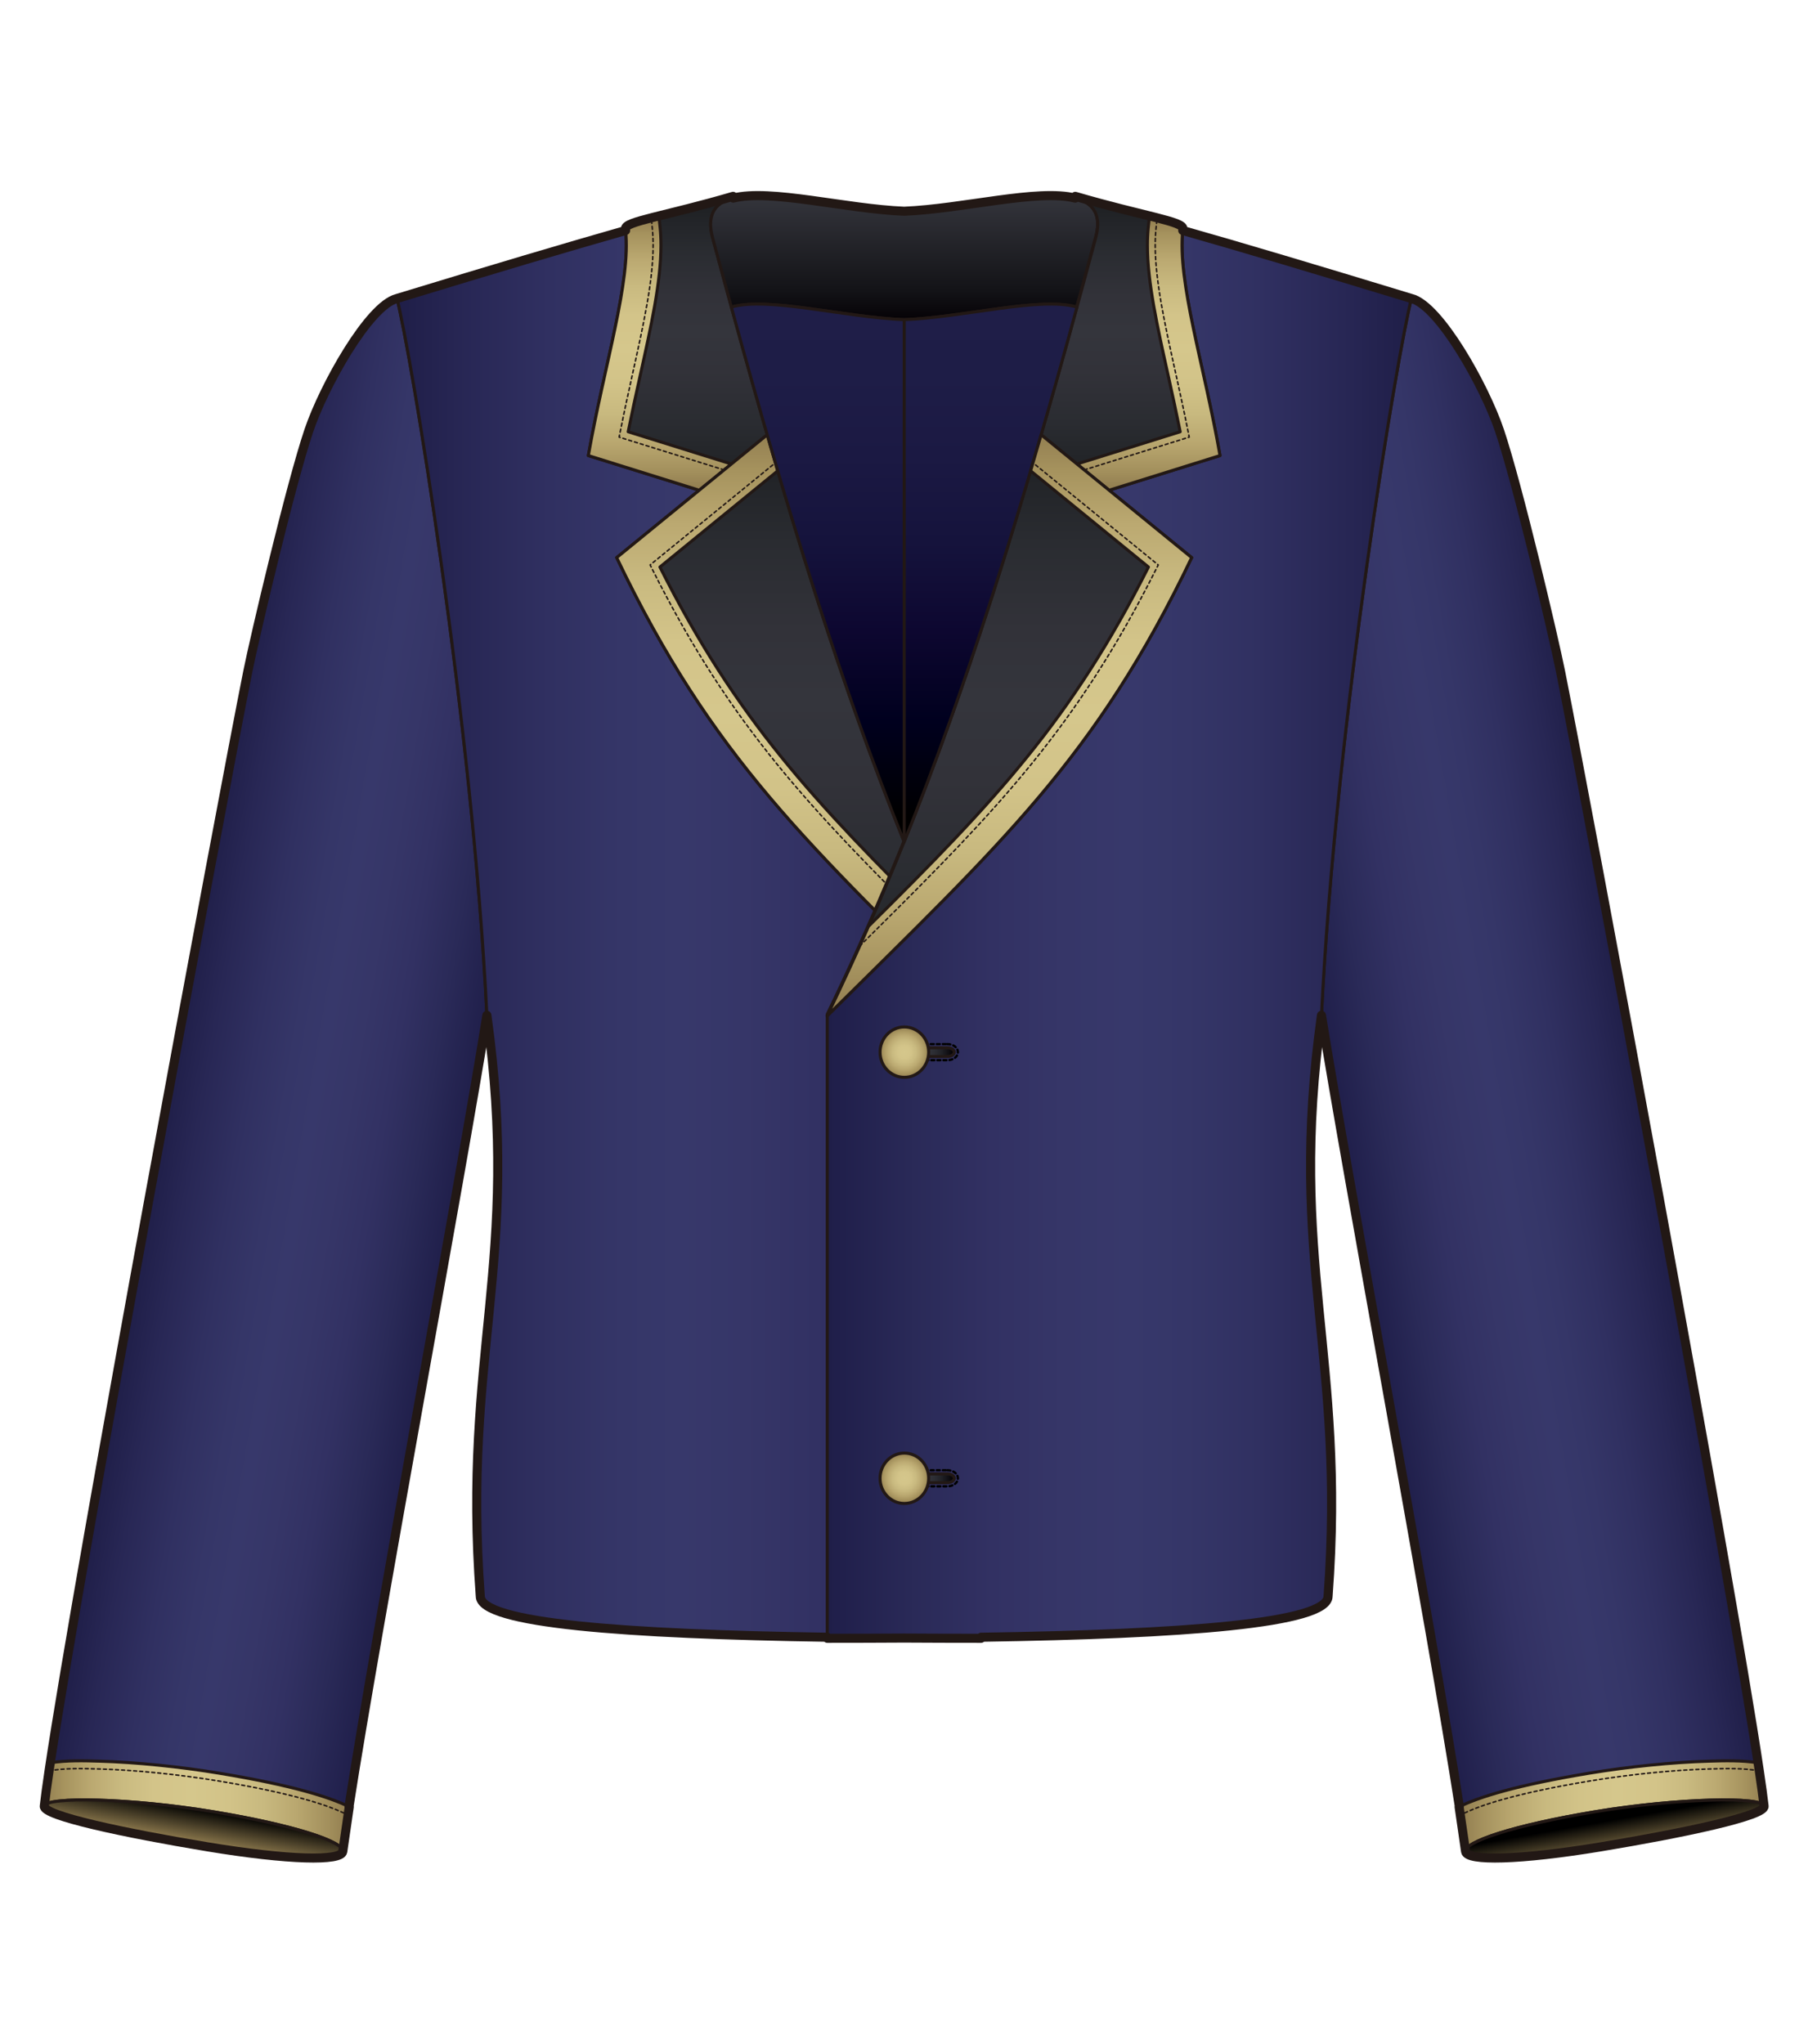
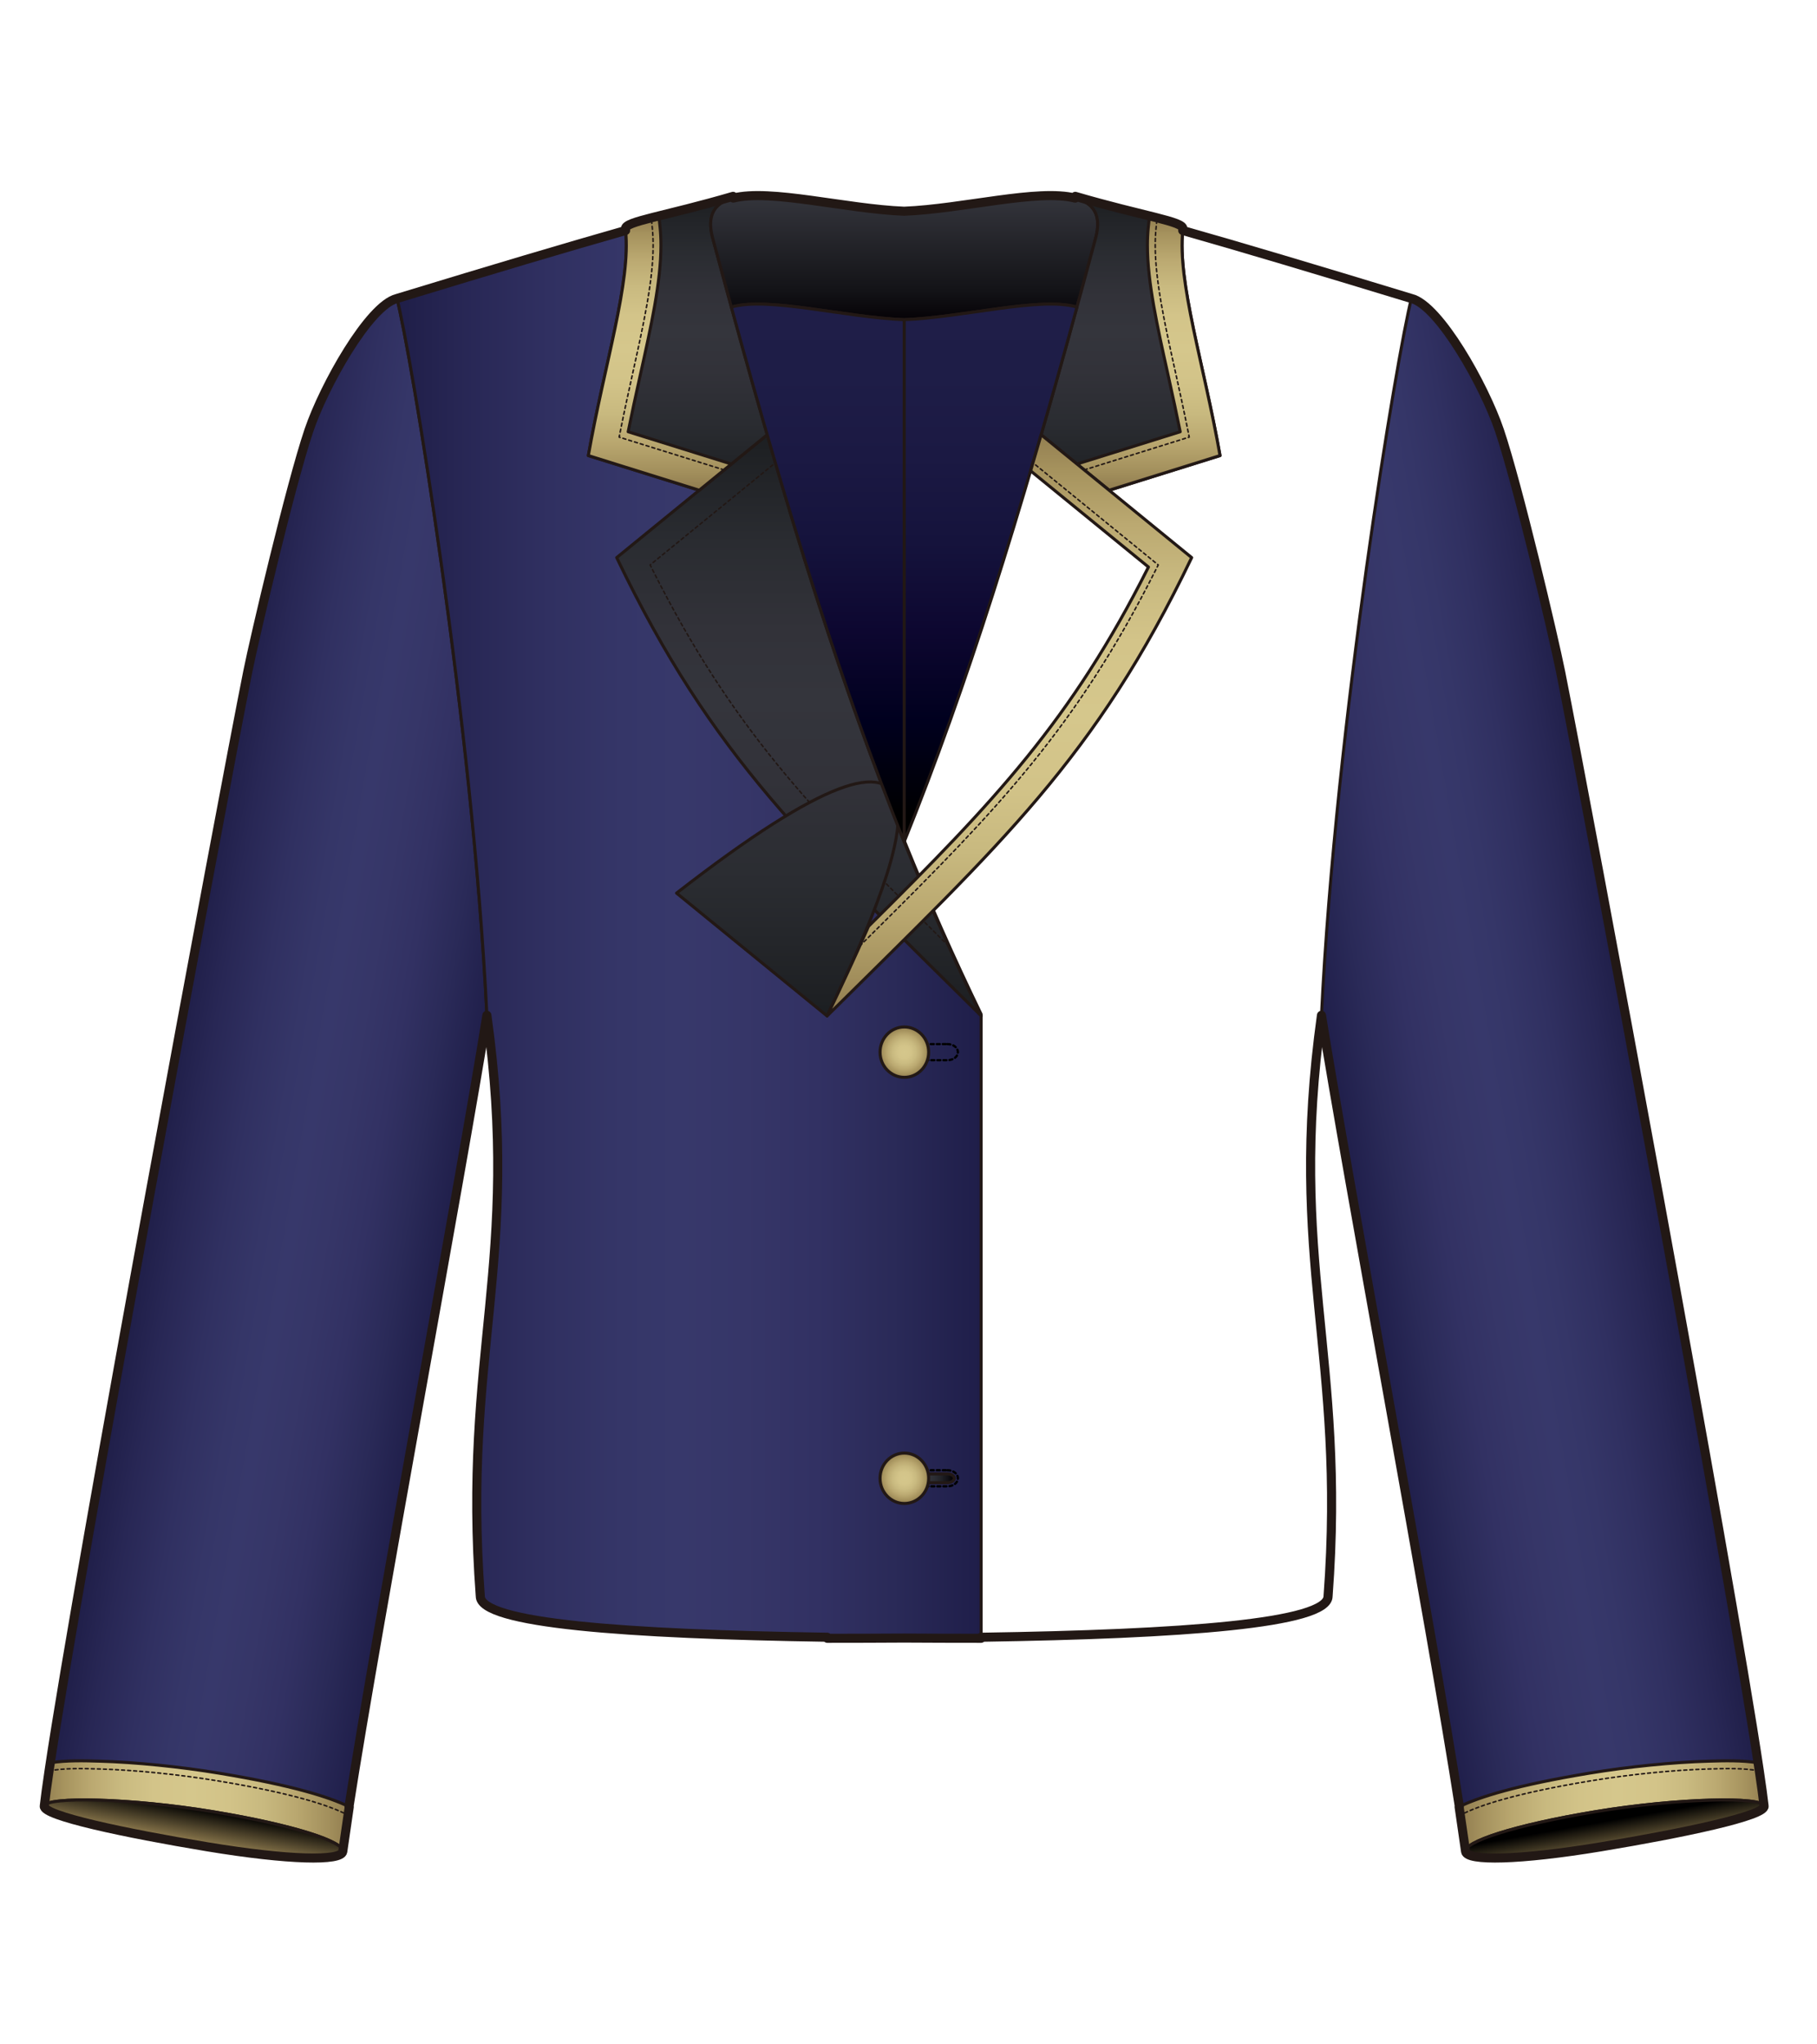
<svg xmlns="http://www.w3.org/2000/svg" version="1.1" id="レイヤー_1" width="600" height="675" viewBox="0 0 600 675" overflow="visible" enable-background="new 0 0 600 675" xml:space="preserve">
  <rect fill="none" width="600" height="675" />
  <g>
    <g>
      <linearGradient id="XMLID_24_" gradientUnits="userSpaceOnUse" x1="10184.377" y1="362.275" x2="10283.57" y2="344.785" gradientTransform="matrix(-1 0 0 1 10341.387 0)">
        <stop offset="0" style="stop-color:#1F1E48" />
        <stop offset="0.015" style="stop-color:#201F4B" />
        <stop offset="0.151" style="stop-color:#2A2A58" />
        <stop offset="0.282" style="stop-color:#323163" />
        <stop offset="0.407" style="stop-color:#363668" />
        <stop offset="0.517" style="stop-color:#37386B" />
        <stop offset="0.614" style="stop-color:#353668" />
        <stop offset="0.74" style="stop-color:#303061" />
        <stop offset="0.882" style="stop-color:#282755" />
        <stop offset="1" style="stop-color:#1F1E48" />
      </linearGradient>
      <path fill="url(#XMLID_24_)" stroke="#221815" stroke-linecap="round" stroke-linejoin="round" d="M160.778,335.229    c-9.464,59.156-42.019,232.208-47.678,276.063l-98.479-14.973c4.814-42.662,57.517-325.973,67.196-374.54    c2.271-11.376,14.151-61.817,20.184-79.652c5.019-14.814,19.884-41.273,29.08-43.572    C135.656,116.197,156.122,238.829,160.778,335.229L160.778,335.229z" />
      <linearGradient id="XMLID_25_" gradientUnits="userSpaceOnUse" x1="10226.055" y1="596.361" x2="10326.765" y2="596.361" gradientTransform="matrix(-1 0 0 1 10341.387 0)">
        <stop offset="0.011" style="stop-color:#937F51" />
        <stop offset="0.067" style="stop-color:#A28F5C" />
        <stop offset="0.173" style="stop-color:#B9A76F" />
        <stop offset="0.282" style="stop-color:#C8B97F" />
        <stop offset="0.394" style="stop-color:#D2C388" />
        <stop offset="0.517" style="stop-color:#D5C78C" />
        <stop offset="0.642" style="stop-color:#D3C489" />
        <stop offset="0.747" style="stop-color:#C9BA80" />
        <stop offset="0.845" style="stop-color:#BBA971" />
        <stop offset="0.937" style="stop-color:#A6935E" />
        <stop offset="1" style="stop-color:#937F51" />
      </linearGradient>
      <path fill="url(#XMLID_25_)" stroke="#221815" stroke-linecap="round" stroke-linejoin="round" d="M16.693,582.023    c5.267-0.844,11.131-0.673,16.21-0.524c11.956,0.349,26.372,1.8,39.548,3.979l0.003,0.001    c23.998,3.978,36.284,7.849,42.877,11.079l-2.149,14.787c0.536-3.198-15.758-8.676-42.832-13.163    c-27.086-4.482-55.199-5.064-55.729-1.864L16.693,582.023z" />
      <path fill="none" stroke="#221815" stroke-width="0.5" stroke-linecap="round" stroke-linejoin="round" stroke-dasharray="1" d="    M16.195,584.702c5.131-0.965,11.188-0.788,16.632-0.629c11.847,0.346,26.136,1.784,39.204,3.946h0.002    c24.711,4.096,36.711,8.096,42.787,11.23" />
      <linearGradient id="XMLID_26_" gradientUnits="userSpaceOnUse" x1="-729.897" y1="10.112" x2="-726.828" y2="-1.288" gradientTransform="matrix(0.996 -0.088 0.088 0.996 789.173 534.261)">
        <stop offset="0.006" style="stop-color:#937F51" />
        <stop offset="1" style="stop-color:#000000" />
      </linearGradient>
      <path fill="url(#XMLID_26_)" stroke="#221815" stroke-linecap="round" stroke-linejoin="round" d="M70.35,598.183    c27.074,4.487,43.368,9.965,42.832,13.163c-0.523,3.195-17.678,2.9-44.757-1.584c-27.073-4.486-54.341-10.247-53.804-13.443    C15.15,593.118,43.264,593.7,70.35,598.183z" />
      <linearGradient id="XMLID_27_" gradientUnits="userSpaceOnUse" x1="10017.414" y1="302.878" x2="10210.306" y2="302.878" gradientTransform="matrix(-1 0 0 1 10341.387 0)">
        <stop offset="0" style="stop-color:#1F1E48" />
        <stop offset="0.015" style="stop-color:#201F4B" />
        <stop offset="0.151" style="stop-color:#2A2A58" />
        <stop offset="0.282" style="stop-color:#323163" />
        <stop offset="0.407" style="stop-color:#363668" />
        <stop offset="0.517" style="stop-color:#37386B" />
        <stop offset="0.614" style="stop-color:#353668" />
        <stop offset="0.74" style="stop-color:#303061" />
        <stop offset="0.882" style="stop-color:#282755" />
        <stop offset="1" style="stop-color:#1F1E48" />
      </linearGradient>
      <path fill="url(#XMLID_27_)" stroke="#221815" stroke-linecap="round" stroke-linejoin="round" d="M323.973,540.927    c-91.406,0-165.372-2.688-165.372-13.889v0.001c-5.985-79.805,13.45-110.74,2.178-191.811v0    c-4.656-96.399-25.122-219.031-29.697-236.674c32.838-10.004,55.196-16.668,75.504-22.452l-0.06-0.579    c-0.093-2.454,12.689-4.027,35.545-10.693c-6.021,1.537-8.976,5.45-6.674,13.607c28.653,106.933,52.455,181.852,88.576,256.428    V540.927z" />
      <linearGradient id="XMLID_28_" gradientUnits="userSpaceOnUse" x1="10077.551" y1="335.445" x2="10077.551" y2="143.548" gradientTransform="matrix(-1 0 0 1 10341.387 0)">
        <stop offset="0.011" style="stop-color:#1C1F22" />
        <stop offset="0.029" style="stop-color:#1E2023" />
        <stop offset="0.229" style="stop-color:#2A2C31" />
        <stop offset="0.407" style="stop-color:#323239" />
        <stop offset="0.545" style="stop-color:#34353C" />
        <stop offset="0.663" style="stop-color:#323239" />
        <stop offset="0.814" style="stop-color:#2A2C31" />
        <stop offset="0.982" style="stop-color:#1E2023" />
        <stop offset="1" style="stop-color:#1C1F22" />
      </linearGradient>
      <path fill="url(#XMLID_28_)" stroke="#221815" stroke-linecap="round" stroke-linejoin="round" d="M324.033,335.445    c-57.547-57.038-88.571-85.006-120.393-151.336l49.704-40.561C274.854,217.983,295.637,276.82,324.033,335.445z" />
      <linearGradient id="XMLID_29_" gradientUnits="userSpaceOnUse" x1="10117.576" y1="161.867" x2="10117.576" y2="65.404" gradientTransform="matrix(-1 0 0 1 10341.387 0)">
        <stop offset="0.011" style="stop-color:#1C1F22" />
        <stop offset="0.029" style="stop-color:#1E2023" />
        <stop offset="0.229" style="stop-color:#2A2C31" />
        <stop offset="0.407" style="stop-color:#323239" />
        <stop offset="0.545" style="stop-color:#34353C" />
        <stop offset="0.663" style="stop-color:#323239" />
        <stop offset="0.814" style="stop-color:#2A2C31" />
        <stop offset="0.982" style="stop-color:#1E2023" />
        <stop offset="1" style="stop-color:#1C1F22" />
      </linearGradient>
      <path fill="url(#XMLID_29_)" stroke="#221815" stroke-linecap="round" stroke-linejoin="round" d="M242.147,65.404    c-6.005,1.543-8.989,5.467-6.69,13.613c6.128,22.871,12.035,44.278,17.888,64.531l-22.448,18.318l-36.619-11.444    c5.321-30.17,14.095-57.237,12.308-74.32C206.492,73.648,219.292,72.07,242.147,65.404z" />
      <linearGradient id="XMLID_30_" gradientUnits="userSpaceOnUse" x1="10123.492" y1="161.865" x2="10123.492" y2="71.863" gradientTransform="matrix(-1 0 0 1 10341.387 0)">
        <stop offset="0.011" style="stop-color:#937F51" />
        <stop offset="0.067" style="stop-color:#A28F5C" />
        <stop offset="0.173" style="stop-color:#B9A76F" />
        <stop offset="0.282" style="stop-color:#C8B97F" />
        <stop offset="0.394" style="stop-color:#D2C388" />
        <stop offset="0.517" style="stop-color:#D5C78C" />
        <stop offset="0.642" style="stop-color:#D3C489" />
        <stop offset="0.747" style="stop-color:#C9BA80" />
        <stop offset="0.845" style="stop-color:#BBA971" />
        <stop offset="0.937" style="stop-color:#A6935E" />
        <stop offset="1" style="stop-color:#937F51" />
      </linearGradient>
      <path fill="url(#XMLID_30_)" stroke="#221815" stroke-linecap="round" stroke-linejoin="round" d="M241.51,153.206l-10.611,8.659    l-36.621-11.442c5.321-30.17,14.095-57.237,12.308-74.32c-0.052-1.348,3.788-2.432,11.048-4.239l0.32,3.051    c0.196,1.889,0.297,3.918,0.297,6.031l0,0c0,12.146-3.192,26.535-6.89,43.195c-1.497,6.754-2.768,12.613-3.931,18.418    C212.602,144.175,239.939,152.714,241.51,153.206z" />
      <path fill="none" stroke="#221815" stroke-width="0.5" stroke-linecap="round" stroke-linejoin="round" stroke-dasharray="1" d="    M239.112,155.154l-34.662-10.828l0.454-2.273c1.258-6.28,2.639-12.588,3.942-18.471c3.663-16.51,6.828-30.771,6.828-42.637    c0-2.016-0.095-3.955-0.283-5.764l-0.281-2.683" />
      <linearGradient id="XMLID_31_" gradientUnits="userSpaceOnUse" x1="10077.551" y1="335.445" x2="10077.551" y2="143.548" gradientTransform="matrix(-1 0 0 1 10341.387 0)">
        <stop offset="0.011" style="stop-color:#937F51" />
        <stop offset="0.067" style="stop-color:#A28F5C" />
        <stop offset="0.173" style="stop-color:#B9A76F" />
        <stop offset="0.282" style="stop-color:#C8B97F" />
        <stop offset="0.394" style="stop-color:#D2C388" />
        <stop offset="0.517" style="stop-color:#D5C78C" />
        <stop offset="0.642" style="stop-color:#D3C489" />
        <stop offset="0.747" style="stop-color:#C9BA80" />
        <stop offset="0.845" style="stop-color:#BBA971" />
        <stop offset="0.937" style="stop-color:#A6935E" />
        <stop offset="1" style="stop-color:#937F51" />
      </linearGradient>
-       <path fill="url(#XMLID_31_)" stroke="#221815" stroke-linecap="round" stroke-linejoin="round" d="M253.345,143.548    l-49.704,40.561c31.821,66.33,62.846,94.298,120.393,151.336c-4.768-9.842-9.32-19.689-13.695-29.614    c-41.715-41.325-67.044-68.159-92.427-118.615c8.204-6.694,30.101-24.563,38.911-31.753    C255.664,151.535,254.506,147.564,253.345,143.548z" />
      <path fill="none" stroke="#221815" stroke-width="0.5" stroke-linecap="round" stroke-linejoin="round" stroke-dasharray="1" d="    M313.242,312.351l-4.718-4.691c-40.671-40.292-66.917-67.611-92.914-119.287l-0.929-1.846l41.359-33.72" />
    </g>
    <linearGradient id="XMLID_32_" gradientUnits="userSpaceOnUse" x1="440.141" y1="362.275" x2="539.331" y2="344.785">
      <stop offset="0" style="stop-color:#1F1E48" />
      <stop offset="0.015" style="stop-color:#201F4B" />
      <stop offset="0.151" style="stop-color:#2A2A58" />
      <stop offset="0.282" style="stop-color:#323163" />
      <stop offset="0.407" style="stop-color:#363668" />
      <stop offset="0.517" style="stop-color:#37386B" />
      <stop offset="0.614" style="stop-color:#353668" />
      <stop offset="0.74" style="stop-color:#303061" />
      <stop offset="0.882" style="stop-color:#282755" />
      <stop offset="1" style="stop-color:#1F1E48" />
    </linearGradient>
    <path fill="url(#XMLID_32_)" stroke="#221815" stroke-linecap="round" stroke-linejoin="round" d="M436.369,335.229   c9.465,59.156,42.019,232.208,47.68,276.063l98.479-14.973c-4.816-42.662-57.517-325.973-67.196-374.54   c-2.27-11.376-14.151-61.817-20.184-79.652c-5.019-14.814-19.884-41.273-29.08-43.572   C461.492,116.197,441.025,238.829,436.369,335.229L436.369,335.229z" />
    <linearGradient id="XMLID_33_" gradientUnits="userSpaceOnUse" x1="481.817" y1="596.361" x2="582.527" y2="596.361">
      <stop offset="0.011" style="stop-color:#937F51" />
      <stop offset="0.067" style="stop-color:#A28F5C" />
      <stop offset="0.173" style="stop-color:#B9A76F" />
      <stop offset="0.282" style="stop-color:#C8B97F" />
      <stop offset="0.394" style="stop-color:#D2C388" />
      <stop offset="0.517" style="stop-color:#D5C78C" />
      <stop offset="0.642" style="stop-color:#D3C489" />
      <stop offset="0.747" style="stop-color:#C9BA80" />
      <stop offset="0.845" style="stop-color:#BBA971" />
      <stop offset="0.937" style="stop-color:#A6935E" />
      <stop offset="1" style="stop-color:#937F51" />
    </linearGradient>
    <path fill="url(#XMLID_33_)" stroke="#221815" stroke-linecap="round" stroke-linejoin="round" d="M580.455,582.023   c-5.267-0.844-11.131-0.673-16.21-0.524c-11.956,0.349-26.372,1.8-39.548,3.979l-0.004,0.001   c-23.997,3.978-36.283,7.849-42.876,11.079l2.149,14.787c-0.537-3.198,15.759-8.676,42.832-13.163   c27.084-4.482,55.199-5.064,55.729-1.864L580.455,582.023z" />
    <path fill="none" stroke="#221815" stroke-width="0.5" stroke-linecap="round" stroke-linejoin="round" stroke-dasharray="1" d="   M580.953,584.702c-5.131-0.965-11.188-0.788-16.633-0.629c-11.846,0.346-26.136,1.784-39.203,3.946h-0.002   c-24.711,4.096-36.712,8.096-42.788,11.23" />
    <linearGradient id="XMLID_34_" gradientUnits="userSpaceOnUse" x1="8976.049" y1="871.477" x2="8979.118" y2="860.077" gradientTransform="matrix(-0.996 -0.088 -0.088 0.996 9552.214 534.261)">
      <stop offset="0.006" style="stop-color:#937F51" />
      <stop offset="1" style="stop-color:#000000" />
    </linearGradient>
    <path fill="url(#XMLID_34_)" stroke="#221815" stroke-linecap="round" stroke-linejoin="round" d="M526.799,598.183   c-27.073,4.487-43.369,9.965-42.832,13.163c0.523,3.195,17.677,2.9,44.757-1.584c27.073-4.486,54.34-10.247,53.804-13.443   C581.998,593.118,553.883,593.7,526.799,598.183z" />
    <linearGradient id="XMLID_35_" gradientUnits="userSpaceOnUse" x1="298.569" y1="105.565" x2="298.569" y2="64.583">
      <stop offset="0.011" style="stop-color:#060307" />
      <stop offset="0.235" style="stop-color:#131317" />
      <stop offset="1" style="stop-color:#34353C" />
    </linearGradient>
    <path fill="url(#XMLID_35_)" stroke="#221815" stroke-linecap="round" stroke-linejoin="round" d="M298.569,105.565   c-19.581-0.78-45.054-7.695-57.065-4.167c-1.998-7.307-4.016-14.763-6.057-22.381c-6.984-24.752,34.408-10.416,63.122-9.271   c28.715-1.145,70.107-15.48,63.122,9.271c-2.041,7.618-4.058,15.074-6.057,22.381C343.623,97.87,318.151,104.785,298.569,105.565z" />
    <linearGradient id="XMLID_36_" gradientUnits="userSpaceOnUse" x1="273.175" y1="302.878" x2="466.067" y2="302.878">
      <stop offset="0" style="stop-color:#1F1E48" />
      <stop offset="0.015" style="stop-color:#201F4B" />
      <stop offset="0.151" style="stop-color:#2A2A58" />
      <stop offset="0.282" style="stop-color:#323163" />
      <stop offset="0.407" style="stop-color:#363668" />
      <stop offset="0.517" style="stop-color:#37386B" />
      <stop offset="0.614" style="stop-color:#353668" />
      <stop offset="0.74" style="stop-color:#303061" />
      <stop offset="0.882" style="stop-color:#282755" />
      <stop offset="1" style="stop-color:#1F1E48" />
    </linearGradient>
-     <path fill="url(#XMLID_36_)" stroke="#221815" stroke-linecap="round" stroke-linejoin="round" d="M273.175,540.927   c91.407,0,165.374-2.688,165.374-13.889v0.001c5.984-79.805-13.451-110.74-2.18-191.811v0   c4.656-96.399,25.123-219.031,29.698-236.674c-32.838-10.004-55.196-16.668-75.504-22.452l0.059-0.579   c0.093-2.454-12.69-4.027-35.545-10.693c6.022,1.537,8.976,5.45,6.675,13.607c-28.653,106.933-52.455,181.852-88.577,256.428   V540.927z" />
    <linearGradient id="XMLID_37_" gradientUnits="userSpaceOnUse" x1="333.312" y1="335.445" x2="333.312" y2="143.549">
      <stop offset="0.011" style="stop-color:#1C1F22" />
      <stop offset="0.029" style="stop-color:#1E2023" />
      <stop offset="0.229" style="stop-color:#2A2C31" />
      <stop offset="0.407" style="stop-color:#323239" />
      <stop offset="0.545" style="stop-color:#34353C" />
      <stop offset="0.663" style="stop-color:#323239" />
      <stop offset="0.814" style="stop-color:#2A2C31" />
      <stop offset="0.982" style="stop-color:#1E2023" />
      <stop offset="1" style="stop-color:#1C1F22" />
    </linearGradient>
-     <path fill="url(#XMLID_37_)" stroke="#221815" stroke-linecap="round" stroke-linejoin="round" d="M273.116,335.445   c57.546-57.038,88.569-85.006,120.392-151.336l-49.705-40.561C322.293,217.983,301.512,276.82,273.116,335.445z" />
+     <path fill="url(#XMLID_37_)" stroke="#221815" stroke-linecap="round" stroke-linejoin="round" d="M273.116,335.445   l-49.705-40.561C322.293,217.983,301.512,276.82,273.116,335.445z" />
    <linearGradient id="XMLID_38_" gradientUnits="userSpaceOnUse" x1="373.336" y1="161.867" x2="373.336" y2="65.404">
      <stop offset="0.011" style="stop-color:#1C1F22" />
      <stop offset="0.029" style="stop-color:#1E2023" />
      <stop offset="0.229" style="stop-color:#2A2C31" />
      <stop offset="0.407" style="stop-color:#323239" />
      <stop offset="0.545" style="stop-color:#34353C" />
      <stop offset="0.663" style="stop-color:#323239" />
      <stop offset="0.814" style="stop-color:#2A2C31" />
      <stop offset="0.982" style="stop-color:#1E2023" />
      <stop offset="1" style="stop-color:#1C1F22" />
    </linearGradient>
    <path fill="url(#XMLID_38_)" stroke="#221815" stroke-linecap="round" stroke-linejoin="round" d="M355,65.404   c6.006,1.543,8.99,5.467,6.691,13.613c-6.128,22.871-12.035,44.278-17.889,64.531l22.448,18.318l36.618-11.444   c-5.32-30.17-14.093-57.237-12.306-74.32C390.656,73.648,377.856,72.07,355,65.404z" />
    <linearGradient id="XMLID_39_" gradientUnits="userSpaceOnUse" x1="327.102" y1="277.947" x2="327.102" y2="100.402">
      <stop offset="0" style="stop-color:#000000" />
      <stop offset="0.049" style="stop-color:#000000" />
      <stop offset="0.221" style="stop-color:#00001E" />
      <stop offset="0.391" style="stop-color:#0D0730" />
      <stop offset="0.557" style="stop-color:#15133C" />
      <stop offset="0.716" style="stop-color:#1B1943" />
      <stop offset="0.867" style="stop-color:#1E1D47" />
      <stop offset="1" style="stop-color:#1F1E48" />
    </linearGradient>
    <path fill="url(#XMLID_39_)" stroke="#221815" stroke-linecap="round" stroke-linejoin="round" d="M298.569,105.565   c19.582-0.78,45.054-7.695,57.065-4.167c-18.916,69.145-36.182,124.756-57.063,176.549L298.569,105.565z" />
    <linearGradient id="XMLID_40_" gradientUnits="userSpaceOnUse" x1="10276.787" y1="277.947" x2="10276.787" y2="100.402" gradientTransform="matrix(-1 0 0 1 10546.824 0)">
      <stop offset="0" style="stop-color:#000000" />
      <stop offset="0.049" style="stop-color:#000000" />
      <stop offset="0.221" style="stop-color:#00001E" />
      <stop offset="0.391" style="stop-color:#0D0730" />
      <stop offset="0.557" style="stop-color:#15133C" />
      <stop offset="0.716" style="stop-color:#1B1943" />
      <stop offset="0.867" style="stop-color:#1E1D47" />
      <stop offset="1" style="stop-color:#1F1E48" />
    </linearGradient>
    <path fill="url(#XMLID_40_)" stroke="#221815" stroke-linecap="round" stroke-linejoin="round" d="M298.569,105.565   c-19.581-0.78-45.054-7.695-57.065-4.167c18.916,69.145,36.182,124.756,57.063,176.549L298.569,105.565z" />
    <path fill="none" stroke="#000000" stroke-width="0.75" stroke-linecap="round" stroke-linejoin="round" stroke-dasharray="1" d="   M312.84,344.736c1.949,0,3.477,1.168,3.477,2.66c0,1.49-1.527,2.658-3.477,2.658h-17.064c-1.948,0-3.475-1.168-3.475-2.658   c0-1.492,1.526-2.66,3.475-2.66H312.84z" />
    <linearGradient id="XMLID_41_" gradientUnits="userSpaceOnUse" x1="293.51" y1="347.396" x2="315.109" y2="347.396">
      <stop offset="0.011" style="stop-color:#1C1F22" />
      <stop offset="0.029" style="stop-color:#1E2023" />
      <stop offset="0.229" style="stop-color:#2A2C31" />
      <stop offset="0.407" style="stop-color:#323239" />
      <stop offset="0.545" style="stop-color:#34353C" />
      <stop offset="0.611" style="stop-color:#32333A" />
      <stop offset="0.697" style="stop-color:#2C2D33" />
      <stop offset="0.792" style="stop-color:#222328" />
      <stop offset="0.895" style="stop-color:#131217" />
      <stop offset="1" style="stop-color:#000000" />
    </linearGradient>
-     <path fill="url(#XMLID_41_)" stroke="#221815" stroke-linecap="round" stroke-linejoin="round" d="M293.51,347.396   c0,0.801,1.014,1.451,2.266,1.451h17.064c1.254,0,2.27-0.65,2.27-1.451l0,0c0-0.803-1.016-1.453-2.27-1.453h-17.064   C294.523,345.943,293.51,346.594,293.51,347.396L293.51,347.396z" />
    <radialGradient id="XMLID_42_" cx="298.63" cy="347.394" r="8.177" gradientUnits="userSpaceOnUse">
      <stop offset="0.006" style="stop-color:#D5C78C" />
      <stop offset="0.263" style="stop-color:#D3C489" />
      <stop offset="0.479" style="stop-color:#C9BA80" />
      <stop offset="0.68" style="stop-color:#BBA971" />
      <stop offset="0.871" style="stop-color:#A6935E" />
      <stop offset="1" style="stop-color:#937F51" />
    </radialGradient>
    <path fill="url(#XMLID_42_)" stroke="#221815" stroke-linecap="round" stroke-linejoin="round" d="M290.6,347.393   c0,4.598,3.594,8.322,8.025,8.322c4.436,0,8.035-3.725,8.035-8.322c0-4.594-3.6-8.318-8.035-8.318   C294.193,339.074,290.6,342.799,290.6,347.393z" />
    <path fill="none" stroke="#000000" stroke-width="0.75" stroke-linecap="round" stroke-linejoin="round" stroke-dasharray="1" d="   M312.84,485.438c1.949,0,3.477,1.167,3.477,2.658c0,1.492-1.527,2.66-3.477,2.66h-17.064c-1.948,0-3.475-1.168-3.475-2.66   c0-1.491,1.526-2.658,3.475-2.658H312.84z" />
    <linearGradient id="XMLID_43_" gradientUnits="userSpaceOnUse" x1="293.51" y1="488.097" x2="315.109" y2="488.097">
      <stop offset="0.011" style="stop-color:#1C1F22" />
      <stop offset="0.029" style="stop-color:#1E2023" />
      <stop offset="0.229" style="stop-color:#2A2C31" />
      <stop offset="0.407" style="stop-color:#323239" />
      <stop offset="0.545" style="stop-color:#34353C" />
      <stop offset="0.611" style="stop-color:#32333A" />
      <stop offset="0.697" style="stop-color:#2C2D33" />
      <stop offset="0.792" style="stop-color:#222328" />
      <stop offset="0.895" style="stop-color:#131217" />
      <stop offset="1" style="stop-color:#000000" />
    </linearGradient>
    <path fill="url(#XMLID_43_)" stroke="#221815" stroke-linecap="round" stroke-linejoin="round" d="M293.51,488.096   c0,0.803,1.014,1.453,2.266,1.453h17.064c1.254,0,2.27-0.65,2.27-1.453l0,0c0-0.801-1.016-1.451-2.27-1.451h-17.064   C294.523,486.645,293.51,487.295,293.51,488.096L293.51,488.096z" />
    <radialGradient id="XMLID_44_" cx="298.63" cy="488.096" r="8.177" gradientUnits="userSpaceOnUse">
      <stop offset="0.006" style="stop-color:#D5C78C" />
      <stop offset="0.263" style="stop-color:#D3C489" />
      <stop offset="0.479" style="stop-color:#C9BA80" />
      <stop offset="0.68" style="stop-color:#BBA971" />
      <stop offset="0.871" style="stop-color:#A6935E" />
      <stop offset="1" style="stop-color:#937F51" />
    </radialGradient>
    <path fill="url(#XMLID_44_)" stroke="#221815" stroke-linecap="round" stroke-linejoin="round" d="M290.6,488.094   c0,4.598,3.594,8.322,8.025,8.322c4.436,0,8.035-3.725,8.035-8.322c0-4.595-3.6-8.318-8.035-8.318   C294.193,479.775,290.6,483.499,290.6,488.094z" />
    <linearGradient id="XMLID_45_" gradientUnits="userSpaceOnUse" x1="379.254" y1="161.865" x2="379.254" y2="71.863">
      <stop offset="0.011" style="stop-color:#937F51" />
      <stop offset="0.067" style="stop-color:#A28F5C" />
      <stop offset="0.173" style="stop-color:#B9A76F" />
      <stop offset="0.282" style="stop-color:#C8B97F" />
      <stop offset="0.394" style="stop-color:#D2C388" />
      <stop offset="0.517" style="stop-color:#D5C78C" />
      <stop offset="0.642" style="stop-color:#D3C489" />
      <stop offset="0.747" style="stop-color:#C9BA80" />
      <stop offset="0.845" style="stop-color:#BBA971" />
      <stop offset="0.937" style="stop-color:#A6935E" />
      <stop offset="1" style="stop-color:#937F51" />
    </linearGradient>
    <path fill="url(#XMLID_45_)" stroke="#221815" stroke-linecap="round" stroke-linejoin="round" d="M355.638,153.206l10.61,8.659   l36.621-11.442c-5.32-30.17-14.093-57.237-12.306-74.32c0.052-1.348-3.788-2.432-11.048-4.239l-0.32,3.051   c-0.197,1.889-0.299,3.918-0.299,6.031l0,0c0,12.146,3.193,26.535,6.892,43.195c1.496,6.754,2.768,12.613,3.93,18.418   C384.547,144.175,357.209,152.714,355.638,153.206z" />
    <path fill="none" stroke="#221815" stroke-width="0.5" stroke-linecap="round" stroke-linejoin="round" stroke-dasharray="1" d="   M358.036,155.154l34.663-10.828l-0.457-2.273c-1.258-6.28-2.637-12.588-3.94-18.471c-3.665-16.51-6.829-30.771-6.829-42.637   c0-2.016,0.096-3.955,0.285-5.764l0.28-2.683" />
    <linearGradient id="XMLID_46_" gradientUnits="userSpaceOnUse" x1="333.312" y1="335.445" x2="333.312" y2="143.549">
      <stop offset="0.011" style="stop-color:#937F51" />
      <stop offset="0.067" style="stop-color:#A28F5C" />
      <stop offset="0.173" style="stop-color:#B9A76F" />
      <stop offset="0.282" style="stop-color:#C8B97F" />
      <stop offset="0.394" style="stop-color:#D2C388" />
      <stop offset="0.517" style="stop-color:#D5C78C" />
      <stop offset="0.642" style="stop-color:#D3C489" />
      <stop offset="0.747" style="stop-color:#C9BA80" />
      <stop offset="0.845" style="stop-color:#BBA971" />
      <stop offset="0.937" style="stop-color:#A6935E" />
      <stop offset="1" style="stop-color:#937F51" />
    </linearGradient>
    <path fill="url(#XMLID_46_)" stroke="#221815" stroke-linecap="round" stroke-linejoin="round" d="M343.803,143.548l49.705,40.561   c-31.822,66.33-62.846,94.298-120.392,151.336c4.767-9.842,9.319-19.689,13.694-29.614c41.713-41.325,67.043-68.159,92.426-118.615   c-8.203-6.694-30.101-24.563-38.91-31.753C341.483,151.535,342.643,147.564,343.803,143.548z" />
    <path fill="none" stroke="#221815" stroke-width="0.5" stroke-linecap="round" stroke-linejoin="round" stroke-dasharray="1" d="   M283.906,312.351l4.717-4.691c40.672-40.292,66.918-67.611,92.914-119.287l0.93-1.846l-41.359-33.72" />
    <path fill="none" stroke="#221815" stroke-width="3" stroke-linecap="round" stroke-linejoin="round" d="M242.07,64.831   c-22.855,6.665-35.638,8.239-35.545,10.692l0.06,0.58c-20.308,5.783-42.666,12.447-75.504,22.451   c-9.196,2.299-24.062,28.758-29.08,43.572c-6.032,17.836-17.913,68.276-20.184,79.652C72.783,267.107,26.276,516.9,16.199,584.702   h-0.004l0.004,0.001c-0.721,4.846-1.257,8.77-1.578,11.615c-0.537,3.196,26.73,8.957,53.804,13.443   c27.079,4.484,44.233,4.779,44.757,1.584l2.149-14.787c-0.029-0.014-0.06-0.029-0.089-0.043   c9.182-59.25,36.923-207.441,45.536-261.287c11.272,81.07-8.163,112.006-2.178,191.811l0,0c0,9.027,48.063,12.523,114.574,13.541   v0.347c8.64,0,17.122-0.024,25.399-0.077c8.278,0.053,16.76,0.077,25.398,0.077v-0.347c66.512-1.018,114.576-4.514,114.576-13.541   l0,0c5.984-79.805-13.451-110.74-2.18-191.811c8.614,53.846,36.356,202.037,45.537,261.287c-0.029,0.014-0.061,0.029-0.089,0.043   l2.149,14.787c0.523,3.195,17.677,2.9,44.757-1.584c27.073-4.486,54.34-10.247,53.804-13.443c-0.321-2.846-0.857-6.77-1.578-11.615   l0.004-0.001h-0.004c-10.078-67.802-56.584-317.595-65.618-362.923c-2.27-11.376-14.151-61.816-20.184-79.652   c-5.019-14.814-19.884-41.273-29.08-43.572c-32.838-10.004-55.196-16.668-75.504-22.451l0.059-0.58   c0.093-2.453-12.69-4.027-35.545-10.692l-0.036,0.585c-0.015-0.004-0.027-0.007-0.041-0.011c0.014,0.003,0.025,0.007,0.039,0.011   c-12.242-3.141-37.208,3.563-56.47,4.33c-19.237-0.767-44.163-7.453-56.422-4.341L242.07,64.831z" />
  </g>
</svg>